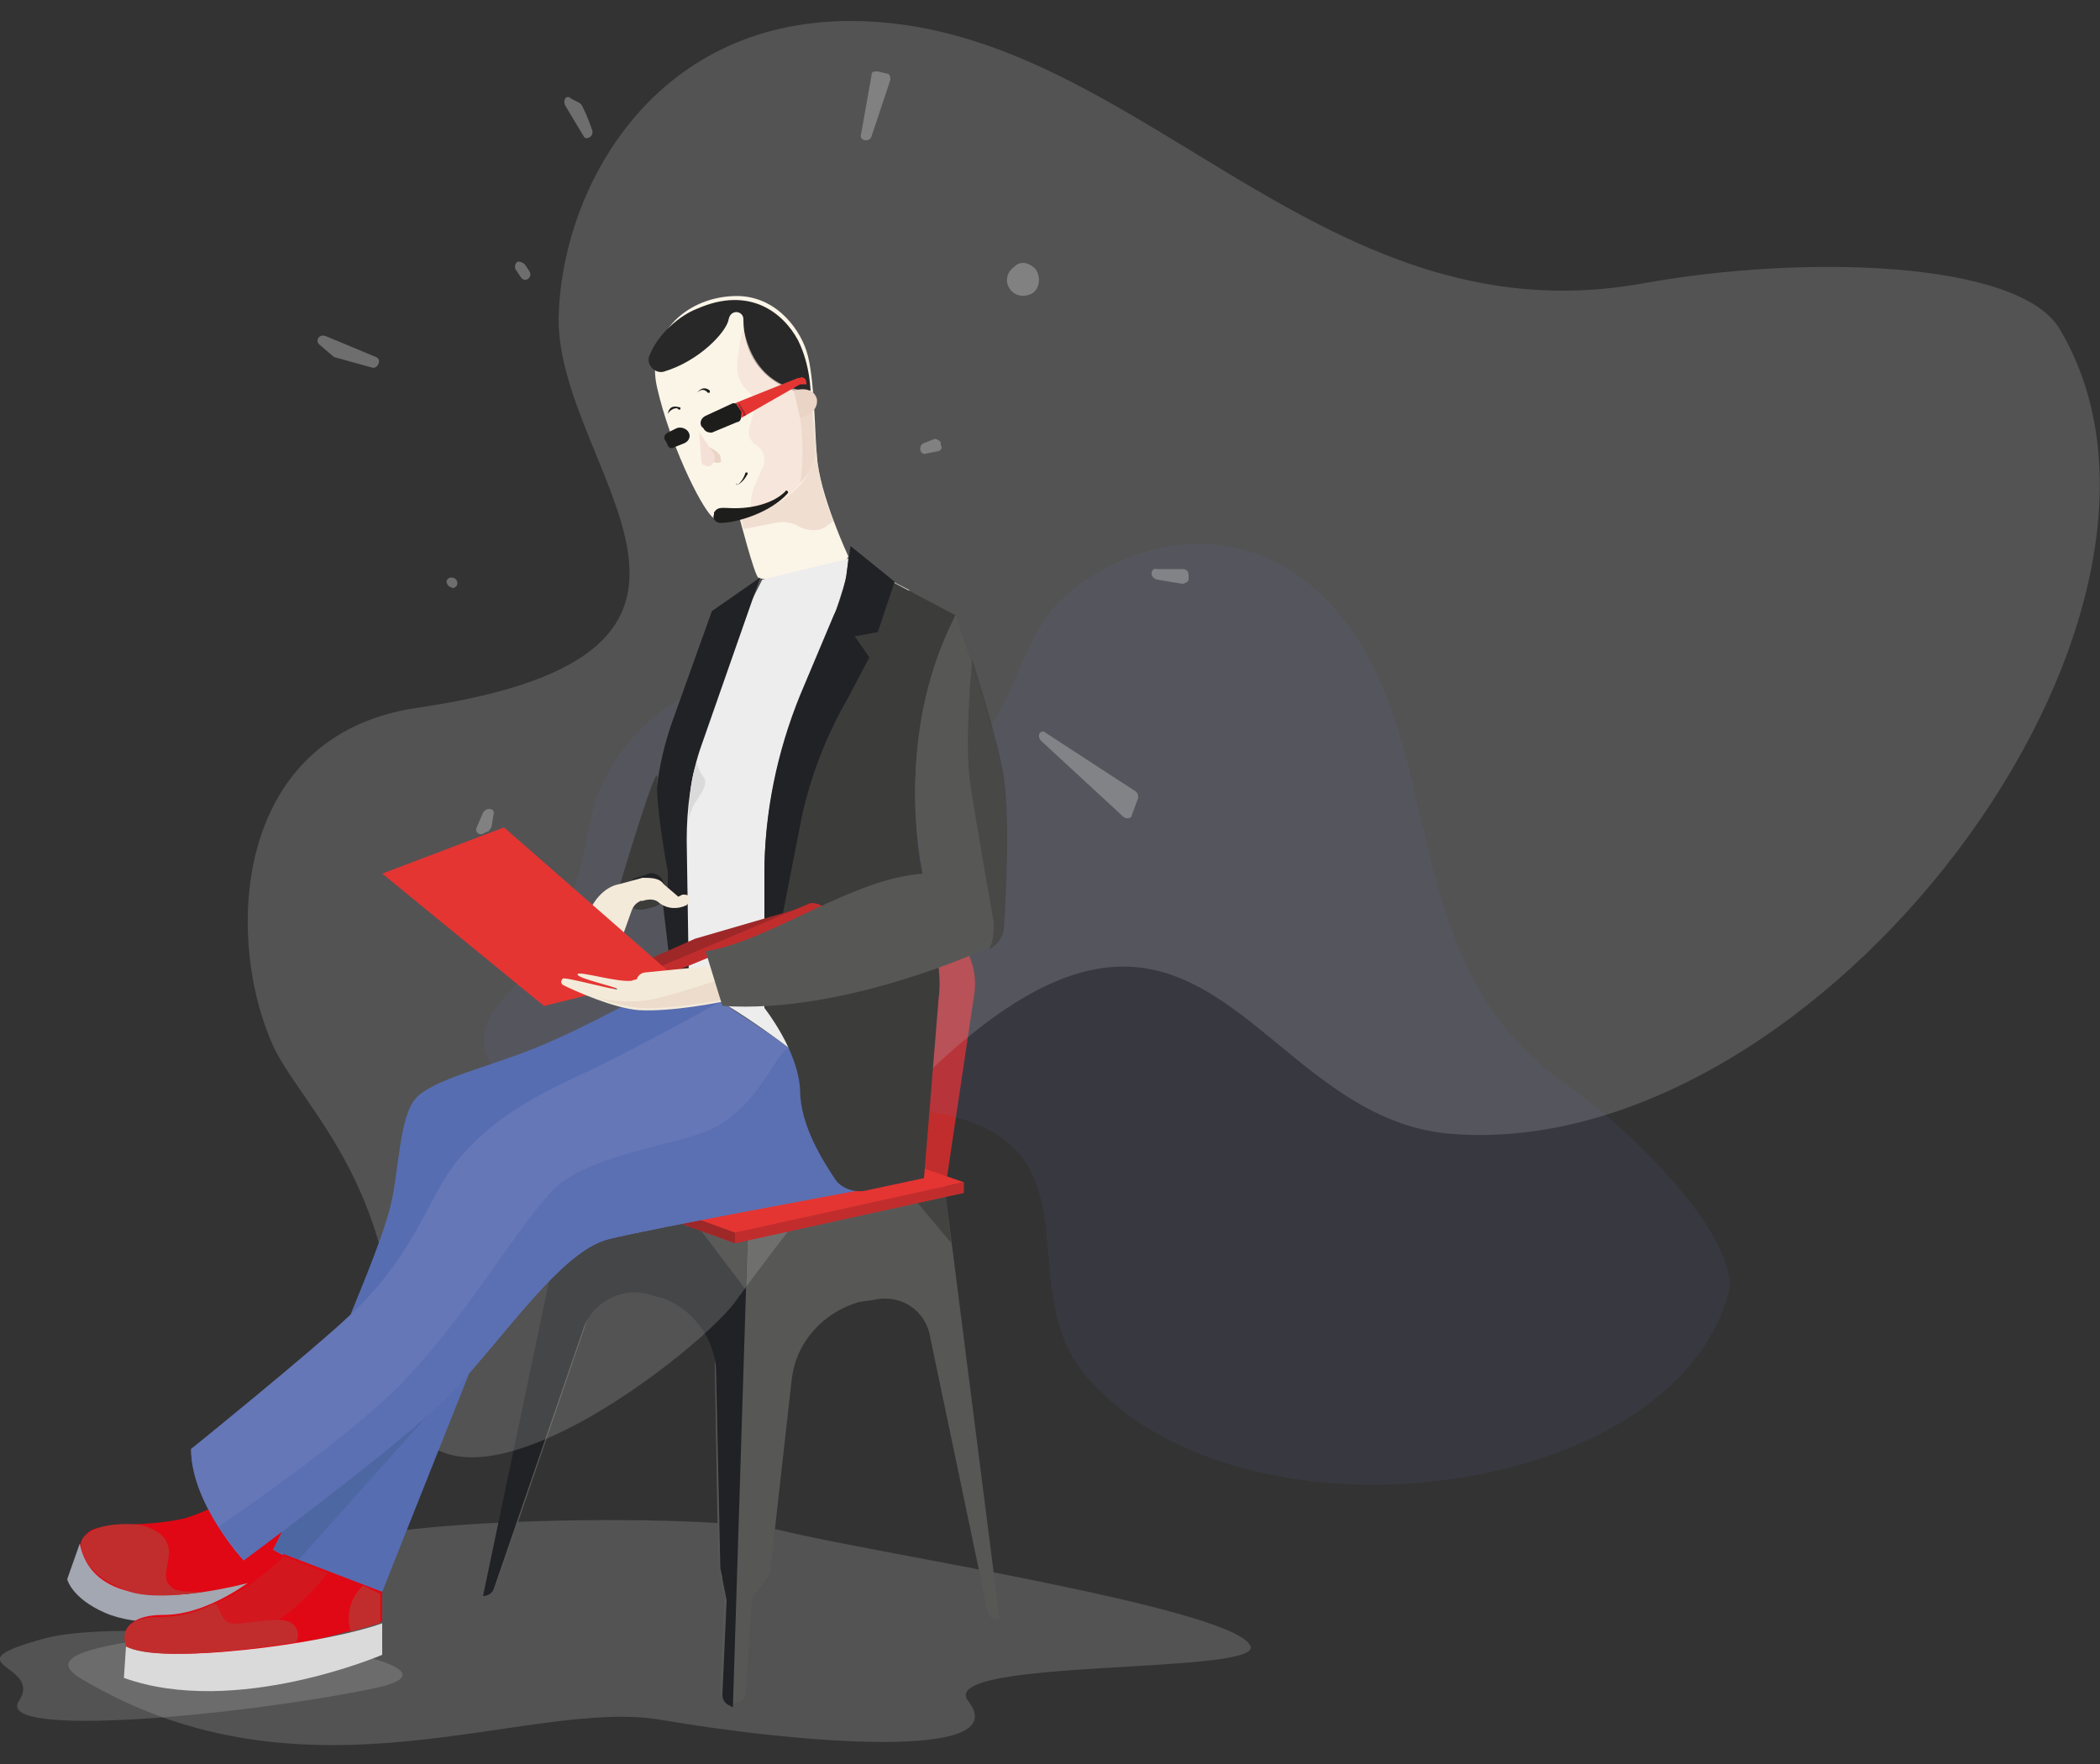
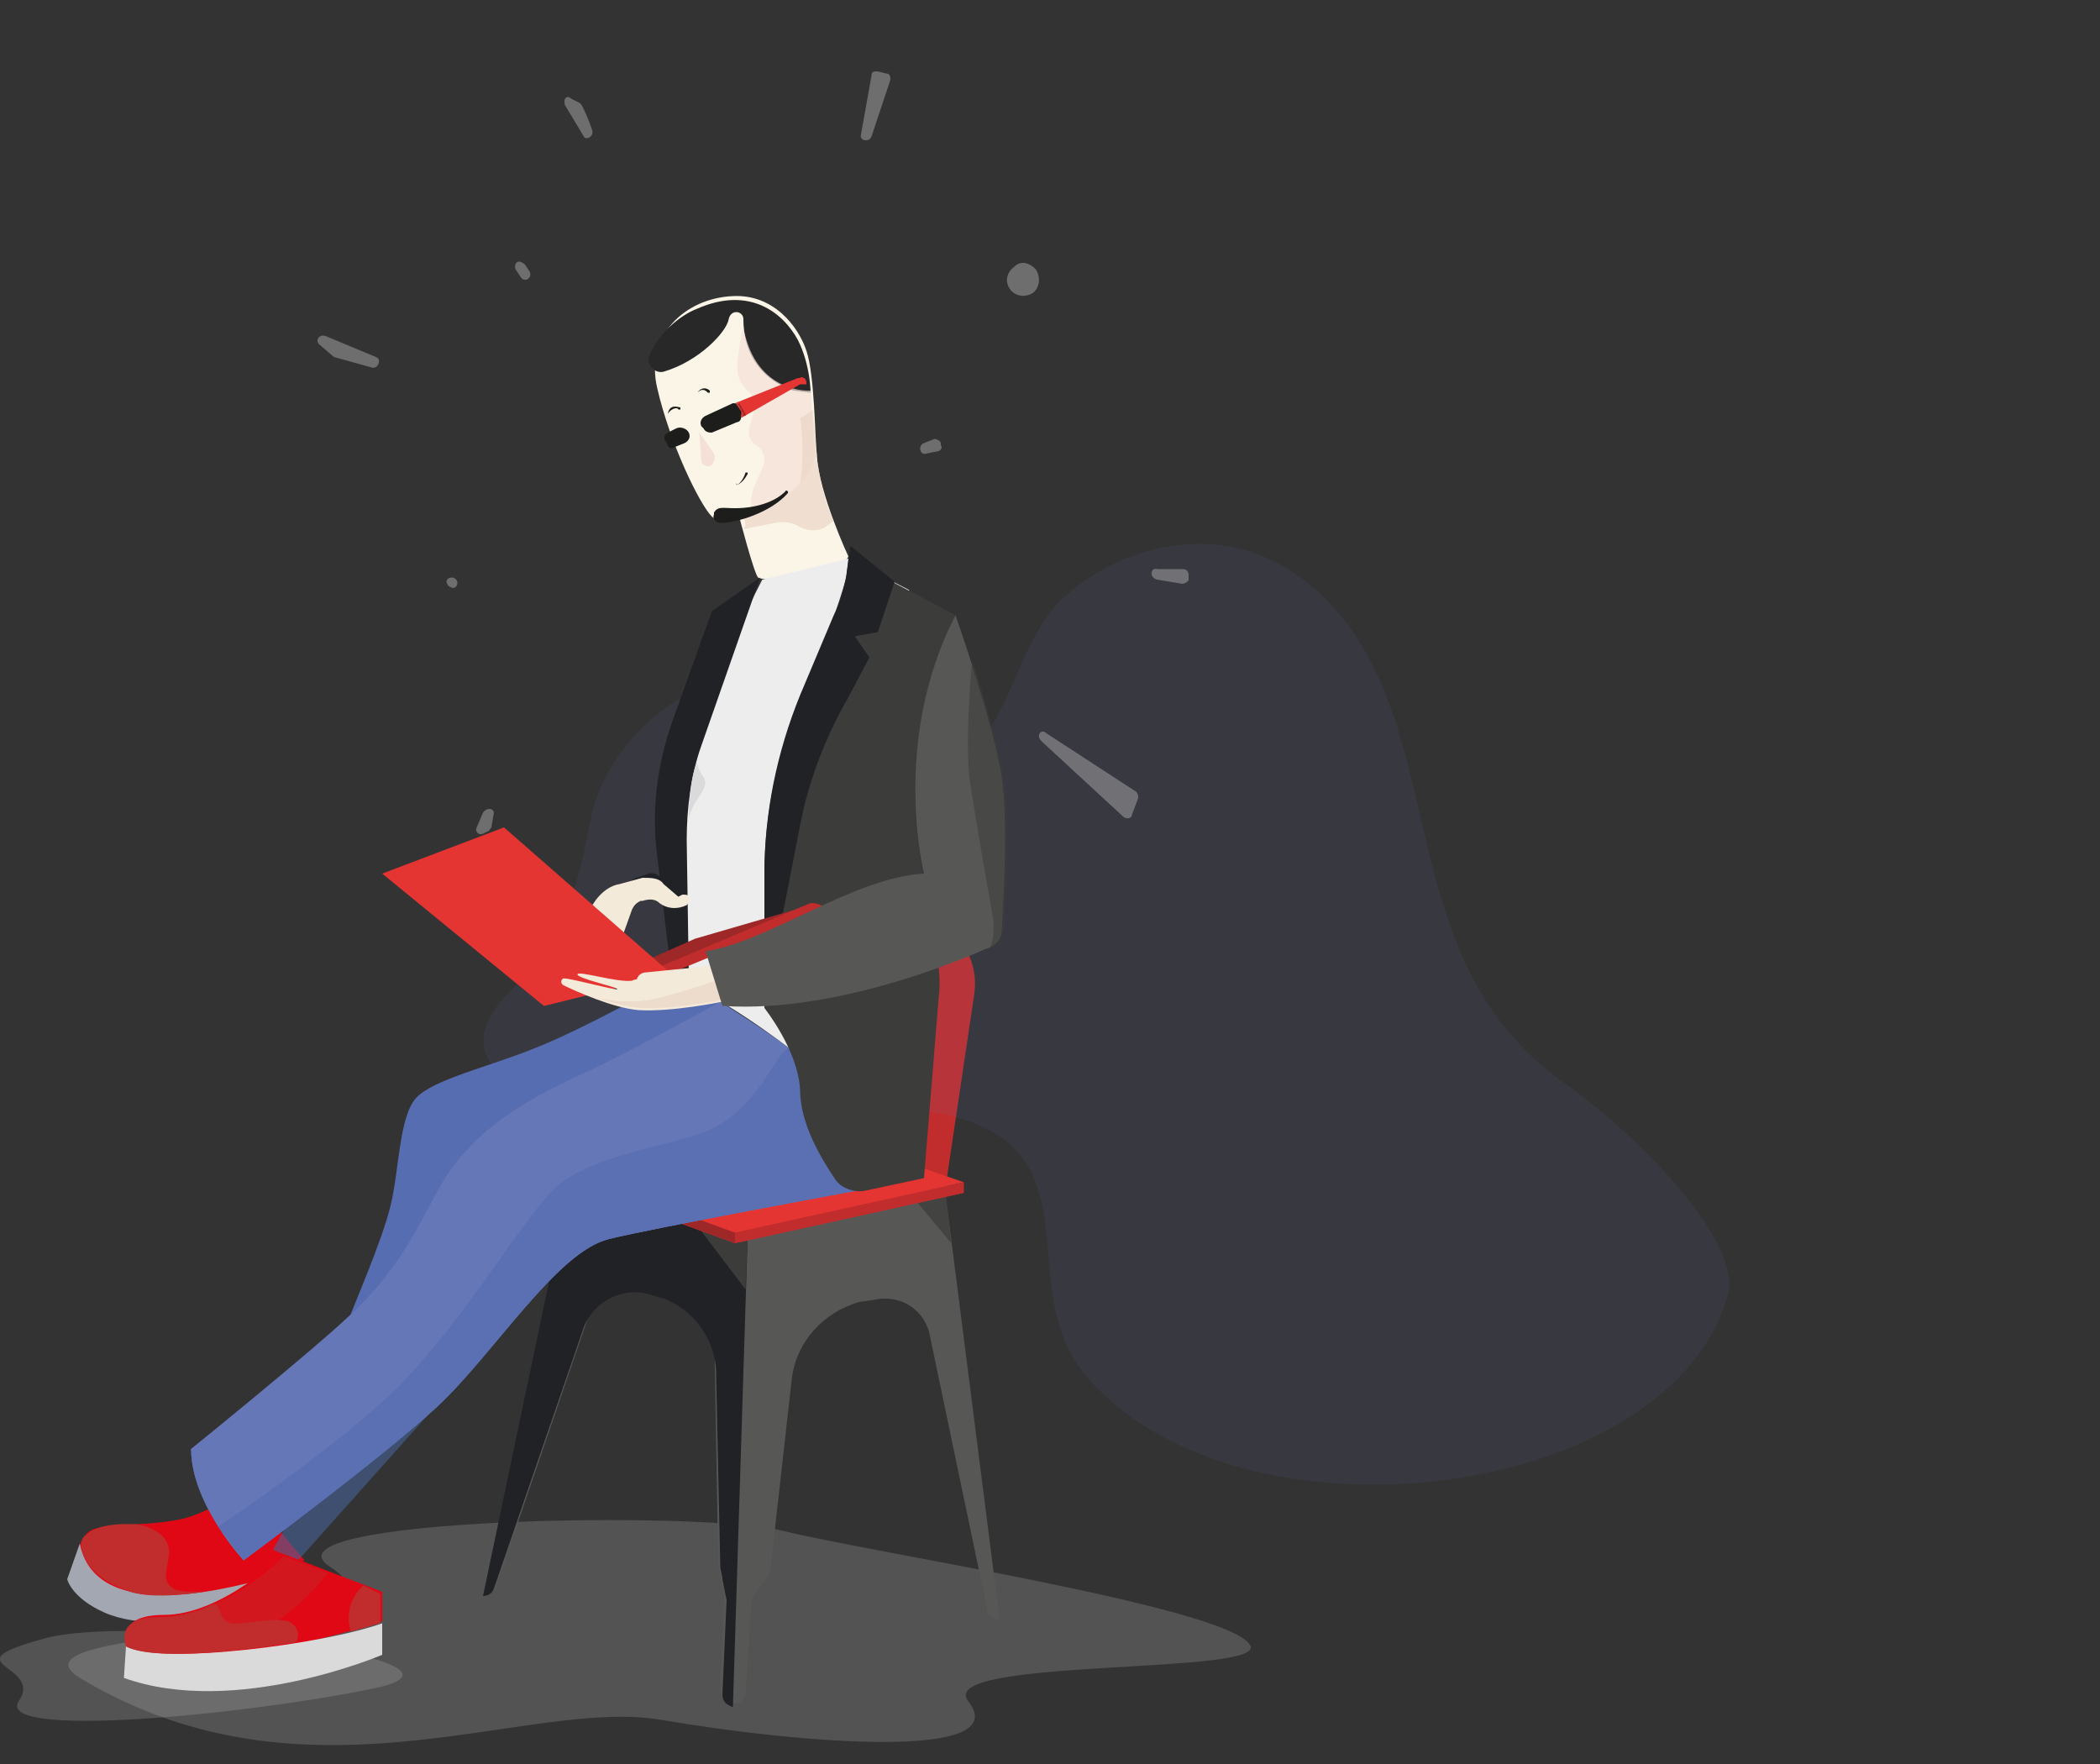
<svg xmlns="http://www.w3.org/2000/svg" id="Layer_1" viewBox="0 0 100 84">
  <rect x="0" y="0" width="100" height="84" fill="#333333" stroke="none" />
  <style>.st0{opacity:.22;fill:#c6c6c6}.st1{fill:#575856}.st2{fill:#c12d2d}.st3{fill:#e00814}.st4{fill:#212225}.st5{fill:#3c3c3b}.st8{fill:#e43533}.st9{fill:#9e2728}.st12{fill:#fbf5e8}.st14{fill:#576db1}.st20{fill:#dadada}.st22{fill:#1d1d1b}.st23{fill:#f4ead9}.st24{opacity:.67;fill:#ead4c6}</style>
  <path d="M37.3 72.9c-4-1-25.1-.6-21.6 1.7 5.5 3.6-16.1 2.7-11.9 5.3 10.8 6.5 21.3.9 27.7 2s16.9 2 14.6-.9c-1.6-2.1 14.6-1.2 13.4-2.7-1.2-1.8-18.2-4.4-22.2-5.4z" class="st0" />
  <path d="M45 56.7l2.6 20.4h-.1c-.3 0-.5-.2-.5-.5l-2.7-12.9c-.2-1.3-1.4-2.1-2.7-1.8l-.7.1c-1.7.5-3 1.9-3.2 3.7l-1 8.9c0 .3-.1.5-.3.7l-.6.8-.3 4.5c0 .3-.2.5-.5.5h-.2l-.2-.1c-.2-.1-.3-.3-.3-.5l.2-4.5-.2-1c0-.2-.1-.4-.1-.6L34 62.7l-5.3-2-5.1 14.9c-.1.2-.3.3-.5.3l4.2-20 8.4 3 9.3-2.2z" class="st1" />
  <path d="M44.4 43.8c1.4.6 2.2 2 2 3.5L45 56.7l-1-.3.4-12.6z" class="st2" />
  <path d="M44.8 56.7l-9.4 2.1-8.4-3 9.6-1.9z" class="st3" />
  <path d="M34.9 81.3l-.2-.1c-.2-.1-.3-.3-.3-.5l.2-4.5-.2-1c0-.2-.1-.4-.1-.6l-.2-9.2c0-1.6-1.1-3.1-2.6-3.6l-.4-.1c-1.3-.5-2.8.2-3.3 1.5l-4.3 12.5c-.1.2-.3.3-.5.3l4.2-20 8.4 3-.7 22.3z" class="st4" />
  <path d="M35.5 61.4L33 58.1l2.6.9z" class="st5" />
  <path fill="#3c3c3b" d="M42.8 56.2l2.5 3-.3-2.6z" opacity=".72" />
-   <path d="M18.9 64.8c-.3-8.5-4.3-11.9-5.8-14.8-2.4-5-2.2-15 6.8-16.3 17.7-2.6 6.7-11.2 6.7-18.5C26.7 9.1 31 1 40.5 1 54 1 62.6 16.3 78.2 13.5c7.7-1.4 18-1.1 19.9 2.2 8.1 13.7-11.4 39.6-28.9 38.3-11.5-.8-12.4-21.9-34.2 8-1.8 2.5-15.8 13.5-16.1 2.8z" class="st0" />
  <path fill="#6577b7" d="M24.2 47.3c3.8-3.9 3.5-7.3 4.2-9.3 1.2-3.4 5.9-7.8 10.6-4.2 9.1 6.9 8.2-2 11.5-5.2 2.8-2.7 8.4-4.4 12.7 0 6 6.2 2.9 17 11.2 22.9 4.1 2.9 8.5 7.8 7.9 10.1-2.7 9.9-23.3 12.5-30.6 3.9-4.8-5.7 4.5-15.5-19-12.1-2 .4-13.3-1.2-8.5-6.1z" opacity=".1" />
  <path d="M2.2 78c4.7-1.2 21.9 1.1 15.6 2.4S-.3 82.8.9 81s-3.5-1.7 1.3-3z" class="st0" />
  <path d="M45.9 56.8L35 59.2l-9.6-3.5 11-2.2z" class="st2" />
  <path d="M45.9 56.3L35 58.7l-9.6-3.5 11-2.2z" class="st8" />
  <path d="M35 59.2l-9.6-3.5v-.5m9.6 3.5v.5l10.9-2.4v-.5z" class="st2" />
  <path d="M25.4 55.2l9.6 3.5v.5l-9.6-3.5z" class="st9" />
  <path d="M25.2 12.9l-.2-.3c-.1-.1-.3-.2-.4-.1-.1.1-.1.3 0 .4l.2.3c.2.3.6 0 .4-.3zm19 26.2l1.4 3.7c.1.2.3.2.4.1l.5-.4c.1-.1.1-.2.1-.3l-1.9-3.3c-.2-.3-.6-.1-.5.2zM41.5 6.5l.9-2.7c0-.1 0-.3-.2-.3l-.4-.1c-.2 0-.3 0-.3.2L41 6.4c-.1.3.4.4.5.1zm8.1 28.8l3.9 3.6c.1.1.4.1.4-.1l.3-.8c0-.1 0-.2-.1-.3l-4.3-2.8c-.2-.2-.5.1-.2.4zm-28.1-7.8c-.2 0-.3.2-.2.3 0 .1.2.2.3.2.3-.1.2-.5-.1-.5zM23 38.7l-.3.7c-.1.2.1.4.3.3l.2-.1c.1 0 .1-.1.2-.2l.1-.6c.1-.3-.3-.4-.5-.1zm5.2-32.5c-.2-.6-.4-1-.5-1.2l-.1-.1-.4-.2c-.2-.2-.4 0-.3.3l.9 1.5c.1.2.5 0 .4-.3zM15.9 17l1.8.5c.3.1.5-.4.2-.5l-2.4-1c-.3-.1-.5.2-.3.4l.7.6zm33.2-3c.4-.2.5-.8.2-1.2-.3-.3-.7-.4-1-.1-.8.6-.1 1.7.8 1.3zM35 44.2l-.3-3.1c0-.3-.5-.3-.5 0L34 45c0 .3.3.4.5.1l.5-.8v-.1zm20.1-16.6l1.2.2c.1 0 .3-.1.3-.2v-.2c0-.2-.1-.3-.3-.3h-1.2c-.3-.1-.4.4 0 .5zm-11-6l.5-.1c.2 0 .3-.2.2-.3v-.1c0-.1-.2-.2-.3-.2l-.5.2c-.3.1-.2.6.1.5z" fill="#c6c6c6" opacity=".4" />
  <path d="M37.5 23.6s-2.9 1.7-3.6 1c-.6-.6-2-3.5-2.6-6.1-.6-2.5 1.3-4.3 3.6-4.4 1.9-.1 3.1 1.4 3.5 2.6.4 1.2.4 4.1.5 5 .1 1-1.4 1.9-1.4 1.9z" class="st12" />
  <path d="M11.8 70.7s-1.3 1.1-3 1.6c-1.7.4-3.3.2-4.3.5-1.2.4-1.4 3.2 2.6 3.5 3.5.3 7.4-2 7.4-2s-2.1-2.4-2.7-3.6z" class="st3" />
  <path fill="#a3a7b1" d="M3.8 73.5l-.6 1.7s.2.9 1.8 1.6 4 .4 4 .4 3.3-1.2 3.9-2.1c-1.2.3-8.3 2.5-9.1-1.6z" />
  <path d="M6.6 72.6s1.2.2 1.4 1c.2.5-.3 1.4 0 1.8.3.4.6.4 1.7.4 0 0-2.3.4-3.5 0-.8-.3-2-.8-2.3-2-.1-.3 0-.6.2-.7.7-.7 2.5-.5 2.5-.5z" class="st2" />
  <path d="M35.2 24.6s.7 2.7.9 2.9c.2.2 3.7.2 4.3-1 0 0-1.4-3-1.5-4.8 0 .1 0 1.7-3.7 2.9z" class="st12" />
-   <path d="M13.5 72.8l-.5 1s3.7 2.1 5.2 2L22.5 65l-7.9 5.8-1.1 2z" class="st14" />
  <path fill="#476399" d="M22.5 65l-8.3 9.3-1.2-.5 1.6-2.9z" opacity=".6" />
  <path d="M18.6 57.4c.4-1.6.4-4.2 1.2-5.1.8-.9 3.5-1.5 5.7-2.4 2.3-.9 6.4-3.2 6.4-3.2 1 .1 4.3 2.1 5.7 3.3s3.1 6.7 3.1 6.7S31 58.5 29 59c-2.5.6-5.5 5.5-8.2 8s-9.2 7.3-9.2 7.3-2.5-2.7-2.5-5.3c0 0 5-3.9 7.6-6.4 0-.1 1.5-3.5 1.9-5.2z" class="st14" />
  <path fill="#6577b7" d="M27.6 51.2c2.6-1.2 6.7-3.5 6.7-3.5s2.8 1.8 3.4 2.3c1.4 1.2 3.1 6.7 3.1 6.7S31 58.5 29 59c-2.5.6-5.5 5.5-8.2 8s-9.2 7.3-9.2 7.3-2.5-2.7-2.5-5.3c0 0 5.8-4.7 7.6-6.4 3.4-3.2 3.7-6 5.5-7.8 1.6-1.8 3.9-2.9 5.4-3.6z" />
  <path fill="#576db1" d="M33.8 53.8c2.6-1.2 3.3-4.3 3.9-3.8 1.4 1.2 3.1 6.7 3.1 6.7S31 58.5 29 59c-2.5.6-5.5 5.5-8.2 8s-9.2 7.3-9.2 7.3l-1.2-1.6s5.8-3.9 8.6-6.7c3.3-3.4 5.5-7.4 7.3-9.3 1.6-1.7 6-2.2 7.5-2.9z" opacity=".68" />
  <path d="M18.2 75.8v1.4S9.7 80.1 6 78.3c0 0-.5-1.4 1.8-1.4 2.8 0 5.7-2.9 5.7-2.9l4.7 1.8z" class="st3" />
  <path fill="#282828" d="M37.8 18.6s-2.4-.6-2.4-3.4c0-.4-.6-.5-.7 0-.1.6-1.4 2-3.1 2.5-.4.1-.8-.3-.7-.7.4-1.1 1.5-2 2.3-2.3 2.5-1.1 4.1.2 4.8 1.5.6 1.2.6 2.5.6 2.5l-.8-.1z" />
  <path d="M18.2 77.3v1.5s-7 3-12.3 1.1l.1-1.5c1.7.9 9.4-.1 12.2-1.1z" class="st20" />
  <path fill="#ededed" d="M40.4 26.6l2.9 1.5-3.1 3.7c-1.8 2.1-2.8 4.9-2.7 7.7l.2 10.5s-4-3.1-5.7-3.3l.3-9.3c0-1.4.4-2.7 1-3.9l3-5.9 4.1-1z" />
  <path d="M40.4 26.6l5.1 2.7-.6 1.5c-1.3 3.2-1.6 6.7-1.1 10.1l.8 4.4c.1.7.2 1.5.1 2.2l-.7 8.6-2.8.6c-.5.1-1.1-.1-1.4-.5-.6-.9-1.7-2.6-1.7-4.3C38 50 36.4 48 36.4 48v-6.3c0-2.9.6-5.8 1.7-8.5l1.6-3.8c.2-.6.4-1.2.6-1.9l.1-.9z" class="st5" />
  <path d="M36.2 27.5l-2.3 1.6-1.9 5.3c-.7 2-1 4.2-.7 6.4l.7 5.9.8-.2-.1-6.5c0-1.5.2-3.1.7-4.5l2.8-8zm4.1-.1c-.1.6-.3 1.3-.6 1.9l-1.6 3.8c-1.1 2.7-1.7 5.6-1.7 8.5V48l1.7-8.7c.4-2.1 1.2-4.2 2.3-6.1l1-1.9-.7-1 1.1-.2.8-2.4-2.1-1.7-.2 1.4z" class="st4" />
  <path d="M38.6 43.1l-5.5 1.6-7.2 3.2 6-1.8z" class="st9" />
  <path d="M10.1 76.4c.4-.2.3.8.9.9.6.1 2.4-.4 2.9 0s.2.9.2.9-6.4 1.1-8.1.2C5.6 77.1 7 77 7.6 77c.6 0 1.6-.1 2.5-.6zm7.2-.9s-1 .8-.6 2.2l1.4-.4v-1.4l-.8-.4zm22-32.2l-7.5 3.1-5.9 1.5 5.6-1.9 7.1-3c.3 0 .6.1.7.3z" class="st2" />
-   <path d="M34.5 20.1c0-.1-.1-.2 0 0-.1-.1-.1-.1 0 0-.2 0-.1 0 0 0-.1 0-.1 0 0 0 0-.1-.1-.2 0 0-.1-.1-.1-.1 0 0-.1-.1-.1 0 0 0-.1 0 0 0 0 0-.1-.1-.1-.1 0 0-.1-.1-.1-.1 0 0-.2-.1-.1 0 0 0zm-1.9.7c-.1 0-.1 0 0 0-.1 0-.1.1 0 0 0 .1 0 .1 0 0 .1 0 0-.1 0 0-.1 0-.1 0 0 0-.1 0 0 0 0 0 0 .1 0 0 0 0 .1 0 0-.1 0 0-.1 0-.1 0 0 0-.1 0 0 .1 0 0z" class="st22" />
-   <path d="M31.8 41.5s-.6-3.1-.5-4.4c.1-1.3-1.8 5.1-1.8 5.1l.1.4c.1.5.6.8 1.1.7l.4-.1c.4-.1.7-.5.7-1v-.7z" class="st5" />
  <path d="M30.9 41.6l-.6.2c-.3.1-.5.4-.4.7.1.3.4.5.7.4l.6-.2c.2-.1.4-.3.4-.6s-.4-.6-.7-.5z" class="st4" />
  <path d="M31.6 42.1l.7.6.2-.1c.1 0 .3 0 .3.1.1.1 0 .3-.1.4-.4.2-.9.2-1.3-.1-.2-.2-.5-.2-.8-.1h-.1c-.2.1-.3.2-.4.4l-.5 1.4c-.2.5-.6.8-1.1.9l-.4.1c-.5.1-.9-.4-.7-.9l.7-1.5c.3-.6.8-1.1 1.4-1.2l1.1-.3c.4 0 .8 0 1 .3z" class="st23" />
  <path d="M25.9 47.9l-7.7-6.3 5.8-2.2 8 7z" class="st8" />
  <path d="M31.4 46.5s-1.2.1-1.3.2c-.7.1-2.6-.5-2.6-.3s1.9.6 1.9.7c0 .1-2.5-.6-2.6-.5-.1.1-.1.2 0 .3.6.3 2.4 1.1 3.6 1.2 1.6.1 4-.4 4-.4l-.6-1.7-3 .3c-.3 0-.5.2-.5.5" class="st23" />
  <path d="M34.1 46.7s-2.1.7-3.1.9c-1.1.2-2.4 0-2.5-.1-.1 0 .9.4 2 .5 1.3.1 4-.4 4-.4l-.4-.9z" class="st24" />
  <path d="M35.1 23.1s0-.1 0 0c-.1-.1 0-.1 0 0 .3-.2.4-.6.4-.6h.1v.1c0-.1-.1.3-.5.5z" class="st22" />
-   <path d="M35.4 25.2l1.5-.3c.4-.1.9 0 1.2.2.4.2.9.2 1.2 0l.4-.3c-.6-1.2-.8-3-.8-3l-.1.2c-.5 1.1-1.4 1.9-2.5 2.3l-1 .4.1.5z" class="st24" />
+   <path d="M35.4 25.2l1.5-.3c.4-.1.9 0 1.2.2.4.2.9.2 1.2 0l.4-.3c-.6-1.2-.8-3-.8-3c-.5 1.1-1.4 1.9-2.5 2.3l-1 .4.1.5z" class="st24" />
  <path d="M45.5 29.3s1.8 5.1 2.2 7.7c.3 2 .1 5.7 0 7.3 0 .5-.4.8-.8.9 0 0-6.7 3.1-12.5 2.7l-.8-2.6c3.1-.5 7-3.5 10.4-3.7 0 0-1.6-6.3 1.5-12.3z" class="st1" />
  <path fill="#f4e0d6" d="M35.8 24.4v-.1c-.1-.4 0-.8.1-1.1l.4-.9c.2-.4.1-.9-.3-1.1-.3-.2-.4-.5-.3-.9l.2-.7c.1-.3 0-.7-.2-.9l-.2-.2c-.3-.3-.4-.7-.4-1.1 0 0 .1-1.2.3-1.8.6 3.2 3.2 3 3.2 3l.2 3.1c-.4 1.4-1.6 2.4-3 2.7z" opacity=".7" />
  <path d="M38.1 23c.2-1.1.1-2.5 0-3.1.3-.1.6-.4.6-.4l.2 2.2c-.2.8-.8 1.3-.8 1.3z" class="st24" />
  <path d="M38.3 18c-.1 0-.1-.1-.2 0H38l-3 1.2s.1 0 .1.1v.1s0 .1.1.2c0 .1.1.1.1.2v.1l2.8-1.6h.3c0-.1 0-.2-.1-.3z" class="st8" />
  <path d="M35.2 19.2s-.1 0 0 0H35h.2c-.1.1-.1.1 0 .1 0 0 0 .1.1.2 0 .1.1.1.1.2v.1h.1v-.1l-.3-.5z" class="st9" />
  <path d="M34.9 19.2l-1.3.6c-.2.1-.3.3-.2.5l.1.1c.1.2.3.2.4.2l1.2-.5c.1 0 .2-.1.2-.3v-.2l-.2-.3c0-.1-.1-.1-.2-.1zm-3.1 1.4l.4-.2c.2-.1.5 0 .6.2.1.2 0 .4-.2.5l-.5.2c-.1.1-.3 0-.3-.1l-.1-.2c-.1-.1-.1-.3.1-.4z" class="st22" />
  <path fill="#c12d2d" d="M8 77s2.6 1.6 4.5.6 3.1-2.7 3.1-2.7l-2.1-.8S11.4 76.5 8 77z" opacity=".44" />
  <path d="M33.2 36.3s0 .3.3.7-.3 1-.5 1.4c-.2.5-.2.6-.2.6s0-1.9.4-2.7z" class="st20" />
  <path d="M47.1 45.2c.4-.2.6-.5.7-.9.1-1.6.3-5.3 0-7.3-.2-1.5-1.5-5.6-1.5-5.6s-.4 3.9-.1 5.9c.3 2 1.1 6.5 1.1 6.5s.1.9-.2 1.4z" class="st5" opacity=".57" />
-   <path d="M38.1 19.9s.9-.2.8-.9c-.2-.7-1.1-.4-1.1-.4l.3 1.3zm-4.3 1.4s.4.2.5.4c0 .2.1.3 0 .3-.1.1-.4 0-.4-.1-.1-.1-.1-.6-.1-.6z" fill="#ead4c6" />
  <path fill="#f4e0d6" d="M33.3 20.6c.2.3.5.7.7 1 .1.2 0 .5-.2.6h-.1c-.1 0-.3-.1-.3-.2l-.1-1.4c-.1 0 0-.1 0 0z" />
  <path d="M33.2 18.7c-.1 0-.1 0 0 0-.1-.1-.1-.1 0 0 .3-.4.6-.1.6-.1v.1h-.1s-.2-.3-.5 0zm-1.4 1c.1-.5.5-.3.6-.3v.1h-.1c0-.1-.3-.1-.5.2.1 0 0 0 0 0zm5.7 3.8c.1-.1-.1-.2-.1-.1-.5.5-1.4.8-2.4.8-.6 0-.8-.1-1 .2v.1c-.1.2.1.4.3.4.8 0 2.4-.5 3.2-1.4z" class="st22" />
</svg>